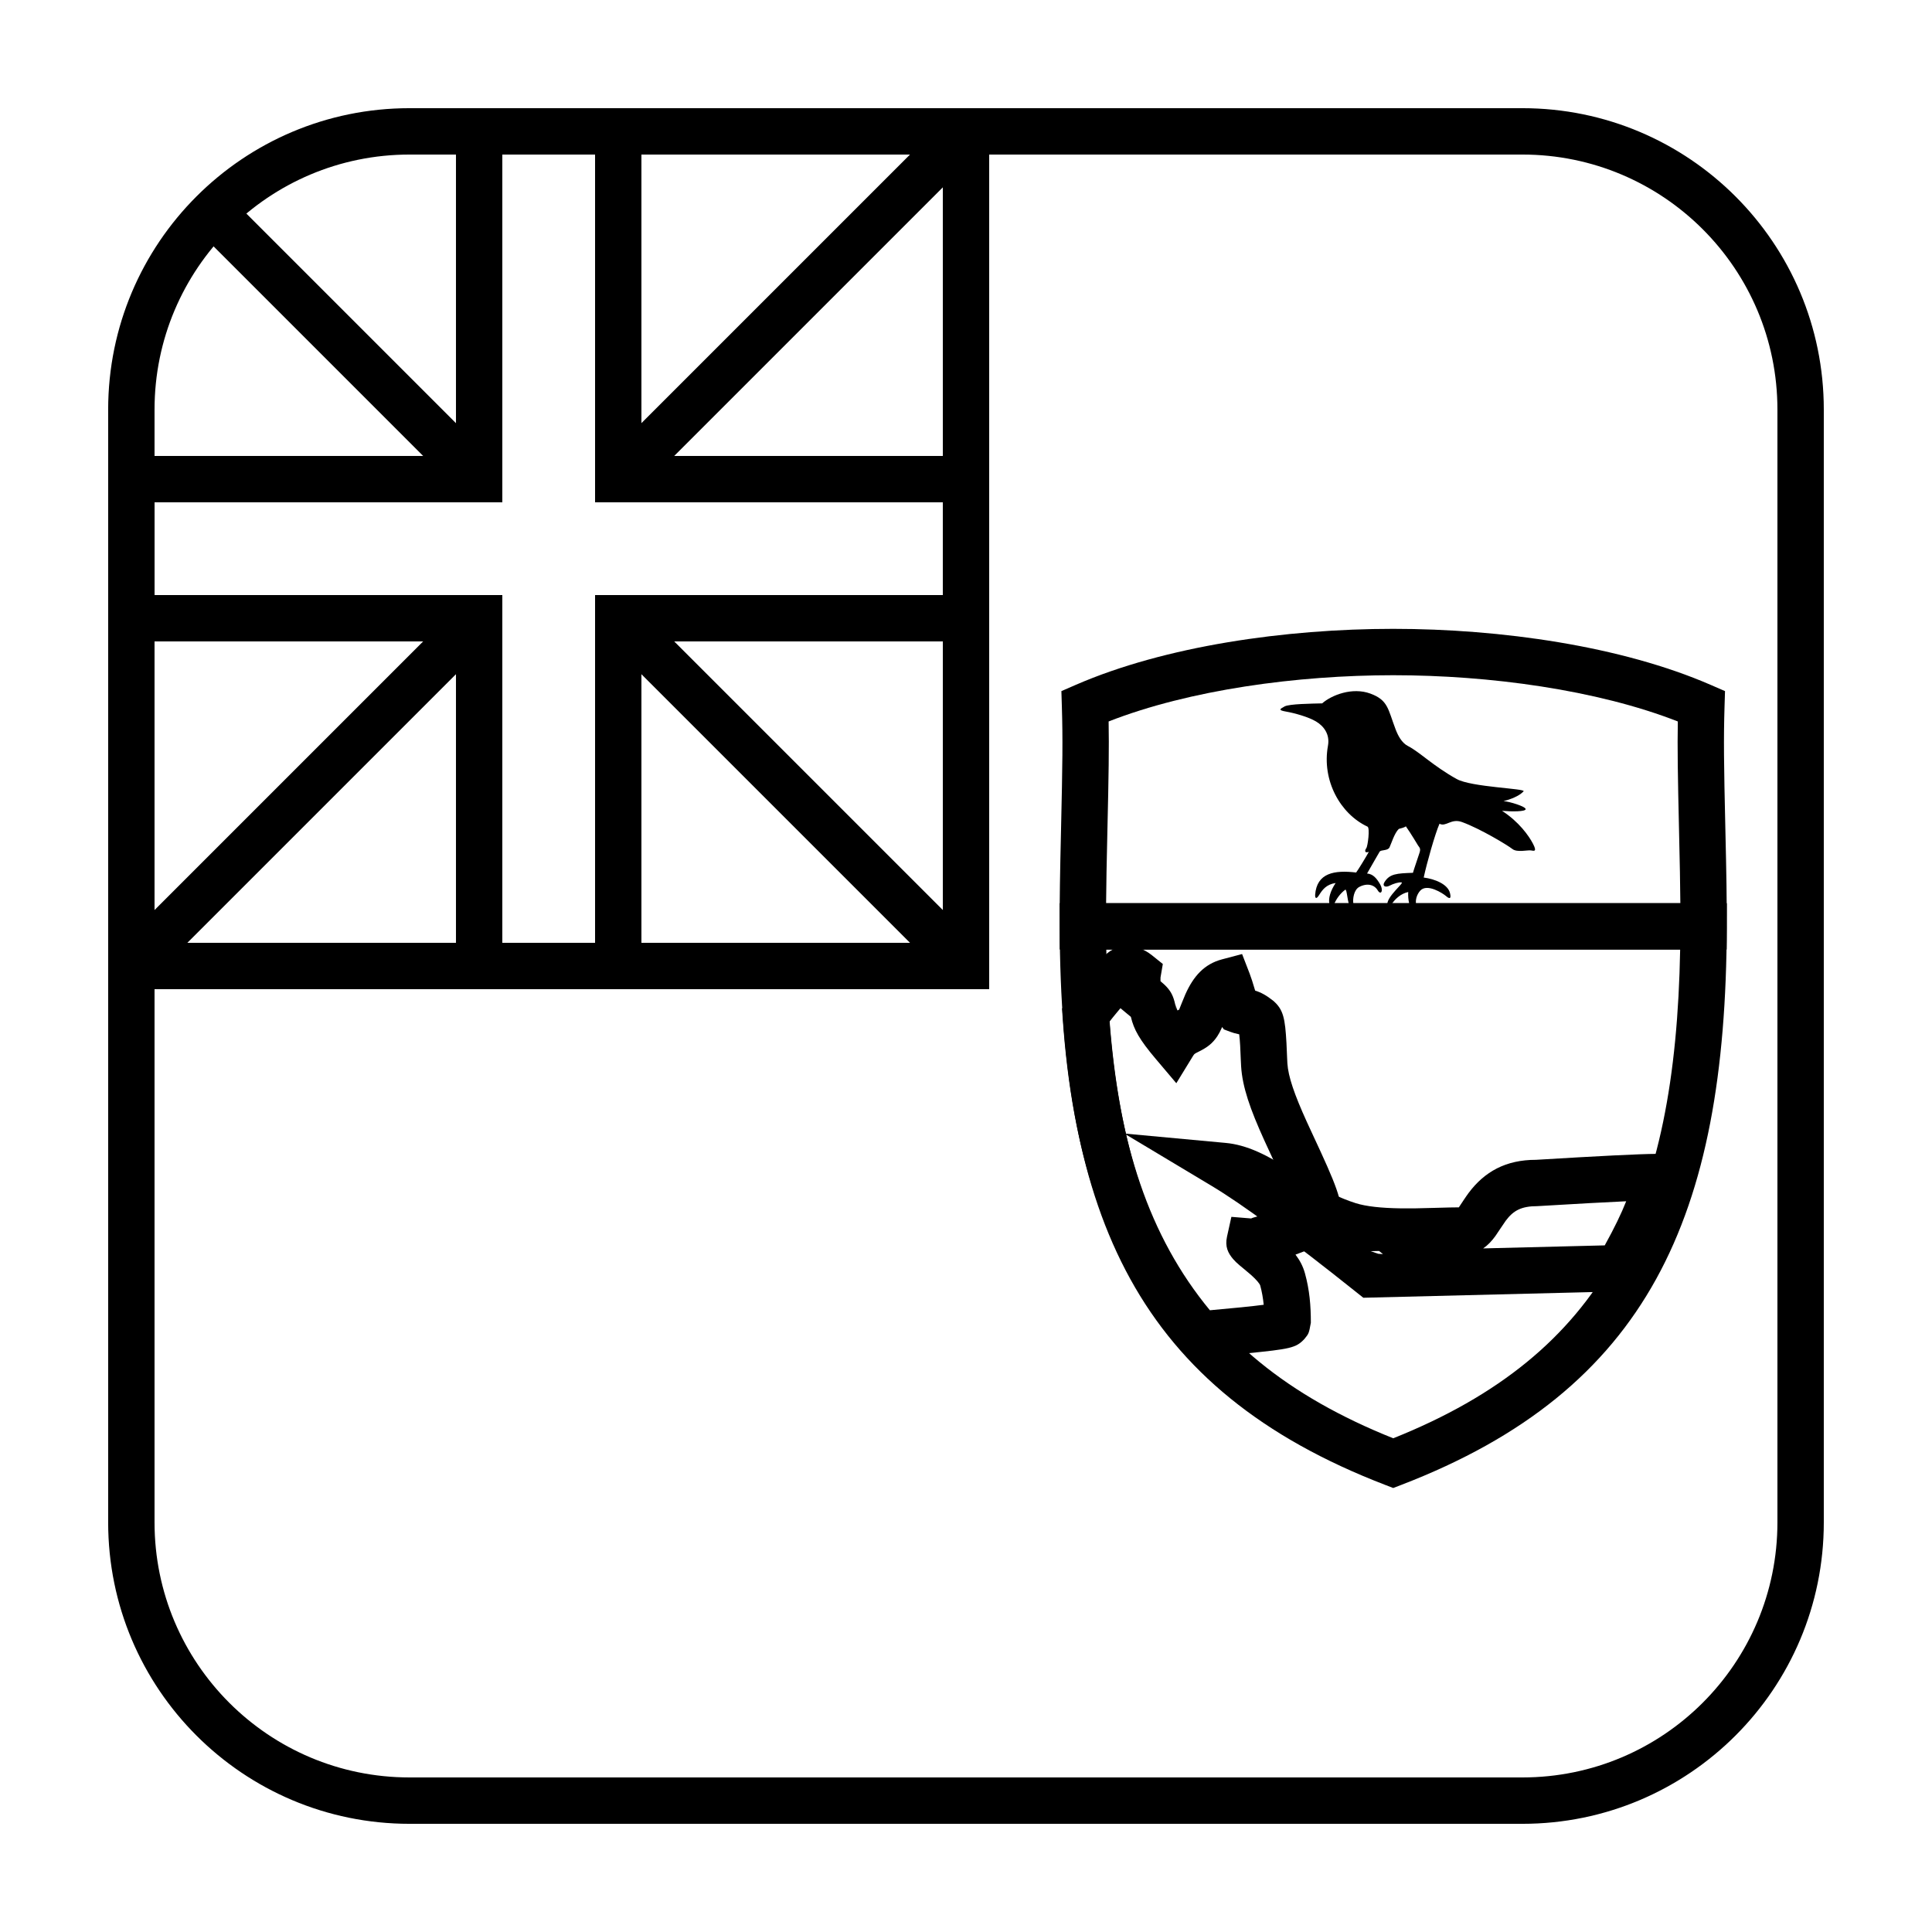
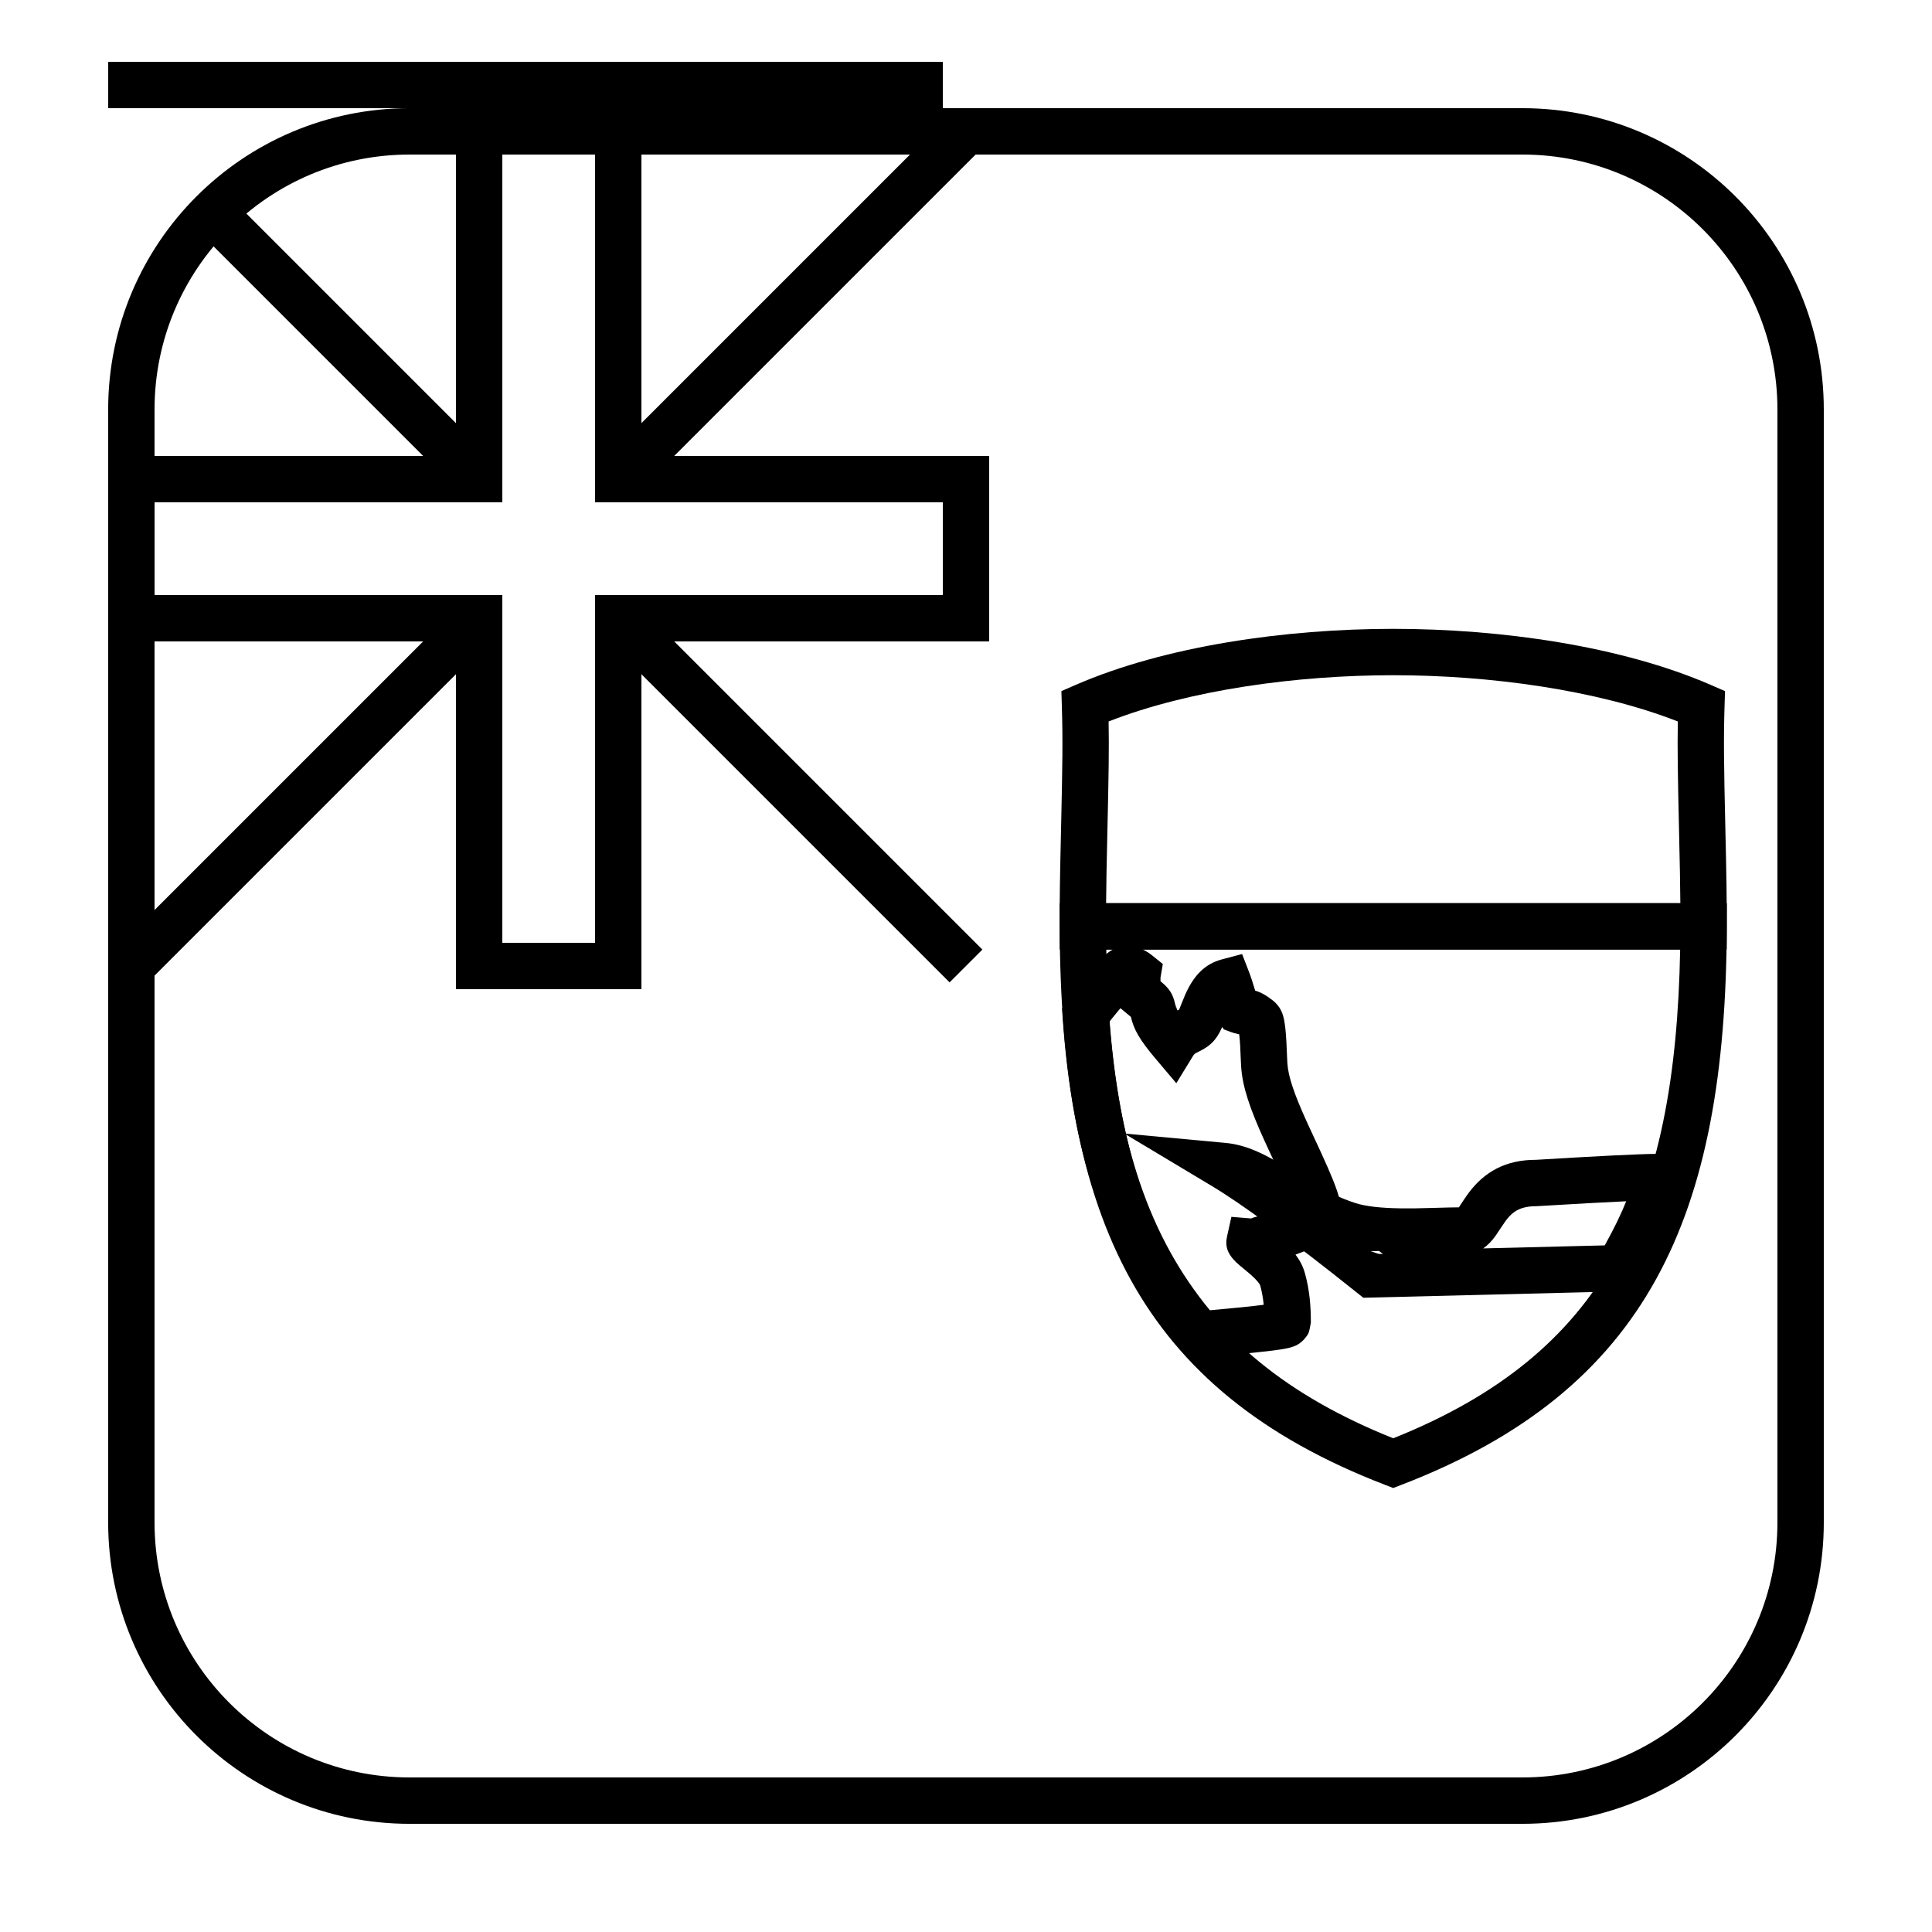
<svg xmlns="http://www.w3.org/2000/svg" fill="#000000" width="800px" height="800px" version="1.1" viewBox="144 144 512 512">
  <g>
    <path d="m252.54 172.67h294.91c44.113 0 79.875 35.762 79.875 79.875v294.91c0 44.113-35.762 79.875-79.875 79.875h-294.91c-44.113 0-79.875-35.762-79.875-79.875v-294.91c0-44.113 35.762-79.875 79.875-79.875zm0 12.289c-37.328 0-67.586 30.258-67.586 67.586v294.91c0 37.328 30.258 67.586 67.586 67.586h294.91c37.328 0 67.586-30.258 67.586-67.586v-294.91c0-37.328-30.258-67.586-67.586-67.586z" />
-     <path d="m393.86 172.67h12.285v233.47h-233.47v-12.285h221.19z" />
+     <path d="m393.86 172.67h12.285h-233.47v-12.285h221.19z" />
    <path d="m393.86 277.12h-92.16v-92.16h-24.578v92.16h-92.16v24.578h92.16v92.16h24.578v-92.16h92.16zm-79.875-12.285h92.16v49.148h-92.16v92.16h-49.148v-92.16h-92.164v-49.148h92.164v-92.164h49.148z" />
    <path d="m312.18 275.32-8.691-8.691 92.16-92.16 8.691 8.691z" />
    <path d="m303.49 312.18 8.691-8.691 92.16 92.16-8.691 8.691z" />
    <path d="m275.32 266.63-8.691 8.691-67.582-67.586 8.688-8.688z" />
    <path d="m266.63 303.49 8.691 8.691-92.16 92.16-8.691-8.691z" />
    <path d="m437.18 395.64c1.23 67.816 19.969 107.11 76.039 129.52 56.07-22.41 74.809-61.699 76.039-129.52zm164.43-6.125c-0.223 77.023-20.965 122.86-86.18 147.97l-2.211 0.852-2.207-0.852c-65.219-25.117-85.961-70.945-86.184-147.97l-0.02-6.16h176.82z" />
    <path d="m489.82 481.42c1.238 4.477 1.57 8.598 1.57 13.109-0.52 2.859-0.52 2.859-1.703 4.309-2.25 2.422-3.844 2.664-15.43 3.832-3.285 0.328-10.695 1.016-10.324 0.898l-3.816 1.203-2.644-3.004c-20.07-22.816-29.375-51.383-31.879-88.383l-0.141-2.082 1.152-1.738c0.918-1.375 2.246-3.082 3.988-5.168 0.328-0.395 0.328-0.395 0.66-0.789 1.379-1.637 4.773-5.523 4.871-5.644 3.387-4.203 8.828-4.281 13.215-0.762l2.82 2.266-0.609 3.566c-0.008 0.043-0.02 0.375-0.008 0.848 0 0.051 0.004 0.098 0.004 0.145 0.863 0.723 1.426 1.246 1.984 1.918 1.031 1.238 1.668 2.594 2.152 5.484l-0.141-1.301c0.039 0.176 0.039 0.176 0.07 0.32 0.094 0.461 0.207 0.871 0.422 1.332 0.074-0.039 0.148-0.074 0.227-0.113 0.105-0.055 0.176-0.09 0.219-0.102 0.137-0.32 1.211-3.078 1.676-4.113 2.129-4.727 4.965-7.965 9.691-9.215l5.32-1.406 1.984 5.133c0.227 0.59 0.438 1.195 0.652 1.867 0.203 0.629 0.418 1.336 0.754 2.457 0.023 0.078 0.047 0.156 0.07 0.23 1.602 0.508 2.977 1.254 4.781 2.684 2.738 2.336 3.156 4.773 3.519 11.234 0.055 1.031 0.098 2.012 0.164 3.754 0.039 0.922 0.039 0.922 0.078 1.617 0.223 3.496 1.852 8.238 5.144 15.48 0.441 0.969 0.902 1.969 1.512 3.273 6.414 13.73 7.836 17.34 7.836 22.793 0 3.578-6.059 6.922-12.34 9.133 1.16 1.531 2 3.129 2.496 4.934zm-24.383 9.738c3.516-0.32 5.535-0.508 7.59-0.715 2.316-0.234 4.273-0.453 5.867-0.664-0.172-1.738-0.461-3.426-0.918-5.09-0.125-0.457-0.941-1.488-2.43-2.816-0.656-0.586-2.969-2.484-3.051-2.555-0.691-0.59-1.207-1.074-1.68-1.625-1.406-1.641-2.223-3.348-1.641-5.984l1.156-5.231 5.34 0.434c-0.605-0.051 4.41-1.277 7.387-2.129 1.332-0.383 2.562-0.754 3.629-1.098-0.863-2.719-2.656-6.785-5.992-13.926-0.625-1.34-1.102-2.371-1.562-3.383-3.894-8.559-5.879-14.336-6.223-19.793-0.055-0.91-0.055-0.91-0.094-1.898-0.066-1.75-0.105-2.629-0.156-3.562-0.07-1.227-0.156-2.234-0.258-3.023-0.039-0.008-0.082-0.02-0.129-0.027l-0.172-0.039c-0.781-0.172-1.367-0.328-2.066-0.594l-1.688-0.637-0.473-0.637c-0.07 0.172-0.129 0.309-0.172 0.402-0.332 0.746-0.668 1.391-1.078 2.012-1.312 1.98-2.684 2.981-4.856 4.07-0.844 0.422-0.965 0.488-1.129 0.609-0.145 0.105-0.27 0.242-0.461 0.555l-4.441 7.25-5.492-6.492c-4.254-5.035-5.766-7.731-6.551-11.094-0.023-0.02-1.484-1.223-2.082-1.73l-0.672-0.566c-0.109 0.129-0.211 0.246-0.301 0.352-0.305 0.367-0.305 0.367-0.609 0.73-0.785 0.941-1.465 1.781-2.019 2.5 2.445 32.117 10.391 56.812 26.625 76.469 0.25-0.023 0.516-0.051 0.801-0.074zm-22.043-79.73 0.141 1.305c0.008 0.027 0.012 0.059 0.023 0.09-0.02-0.129-0.055-0.422-0.164-1.395z" />
    <path d="m601.61 389.51-0.02 6.125h-176.75l-0.016-6.125c-0.023-7.32 0.078-13.453 0.363-25.688 0.402-17.41 0.477-24.156 0.219-32.508l-0.125-4.164 3.816-1.66c23.672-10.289 55.582-14.84 84.117-14.84 28.531 0 60.445 4.551 84.113 14.84l3.82 1.66-0.129 4.164c-0.254 8.34-0.18 15.074 0.223 32.453 0.285 12.262 0.387 18.406 0.363 25.742zm-12.648-25.457c-0.34-14.66-0.449-21.871-0.324-28.859-21.465-8.398-49.953-12.254-75.418-12.254s-53.953 3.856-75.422 12.254c0.129 7 0.02 14.223-0.324 28.91-0.199 8.621-0.305 14.176-0.344 19.246h152.18c-0.039-5.086-0.145-10.648-0.348-19.297z" />
-     <path d="m494.38 330.4c-2.738 0.074-8.699 0.129-9.949 0.812-1.25 0.684-1.801 0.988 0.391 1.367 2.188 0.379 5.894 1.395 7.926 2.609 2.035 1.215 3.734 3.367 3.176 6.438-1.68 9.223 3.285 18.09 10.477 21.438 0.695 0.324 0.078 5.168-0.312 5.699-0.391 0.535-0.586 1.41 0.664 0.988-0.859 1.559-2.773 4.676-3.359 5.473-5.75-0.68-10.438 0.078-10.871 5.93-0.043 0.57 0.16 1.484 1.055 0.039 0.902-1.445 1.918-2.812 4.379-3.191-1.445 2.164-1.914 4.106-1.68 5.359s0.586 2.012 1.211 0.414c0.629-1.594 1.781-3.086 3.012-3.988 0.469-0.34 0.586 3.688 1.293 4.41 0.703 0.719 1.055 0.418 0.855-0.762-0.191-1.18 0.113-3.644 1.605-4.41 2.148-1.098 3.984-0.531 4.848 0.914 0.859 1.441 1.602 0.074 0.664-1.559-0.938-1.637-1.918-2.773-3.481-2.891 1.371-2.356 2.973-5.207 3.324-5.773 0.352-0.574 2.148-0.195 2.621-1.141 0.465-0.953 1.285-3.762 2.461-4.902 0.586-0.156 1.527-0.383 1.875-0.688 1.527 2.164 2.894 4.562 3.246 5.094s0.746 0.762 0.391 1.863c-0.352 1.102-1.562 4.602-1.758 5.359-4.262 0.152-6.215 0.227-7.586 2.547-0.598 1.012 0.352 1.406 1.371 0.875 1.012-0.531 2.461-0.988 3.203-0.875 0.742 0.113-3.902 3.684-3.793 5.891 0.039 0.797 0.379 1.191 1.02 0.113 0.898-1.52 2.539-3.039 4.531-3.461-0.117 1.863 0.316 4.602 1.484 5.172 1.176 0.57 1.258-0.008 0.82-1.102-0.699-1.75 0.031-3.508 0.902-4.449 1.836-1.977 6.019 0.762 6.805 1.445 0.781 0.684 1.492 0.969 1.055-0.801-0.59-2.352-4.027-3.719-6.961-4.102 0.82-3.84 3.012-11.594 4.184-14.254 1.723 0.914 3.062-1.492 5.945-0.457 4.844 1.75 12.113 6.156 13.367 7.144 1.25 0.992 4.066 0.23 4.926 0.383 0.863 0.148 1.645 0.379 0.547-1.75-1.094-2.129-3.75-5.852-8.211-8.742 2.66 0.23 6.258 0.23 6.258-0.453 0-0.688-4.144-1.977-5.867-2.129 1.645-0.379 4.148-1.293 5.316-2.586 0.695-0.762-13.836-1.082-17.746-3.269-6.254-3.496-9.832-7.176-12.902-8.742-1.641-0.836-2.641-2.766-3.273-4.434-2.031-5.324-1.934-7.715-6.699-9.465-4.769-1.75-10.258 0.395-12.758 2.598z" />
    <path d="m510.5 476.35c-0.352-0.277-0.695-0.555-1.043-0.828l-2.234 0.055 2.051 0.691c0.402 0.031 0.812 0.059 1.227 0.082zm58.773-2.312c2.527-4.562 4.422-8.477 5.684-11.691-5.527 0.25-13.352 0.684-23.512 1.293-4.297 0-6.398 1.18-8.402 3.856-0.504 0.672-2.324 3.484-2.766 4.09-0.98 1.348-2.031 2.453-3.227 3.254zm-36.066-13.906c4.207-5.625 9.84-8.781 17.867-8.77 16.867-1.023 27.426-1.547 31.859-1.574l6.668-0.035-0.508 6.648c-0.488 6.383-4.129 15.121-10.875 26.77l-1.727 2.981-71.199 1.766-1.75-1.395c-17.461-13.941-30.32-23.383-38.441-28.25l-23.148-13.875 26.875 2.488c1.375 0.125 2.75 0.387 4.137 0.77 2.852 0.789 5.652 2.059 8.977 3.934 1.883 1.066 8.953 5.394 8.277 4.988 5.106 3.066 8.922 4.957 13.062 6.273 2.727 0.863 6.731 1.301 11.969 1.375 2.531 0.035 4.875-0.004 8.859-0.125 3.531-0.102 5.188-0.145 6.5-0.141 0.574-0.871 1.93-2.938 2.598-3.828z" />
  </g>
</svg>